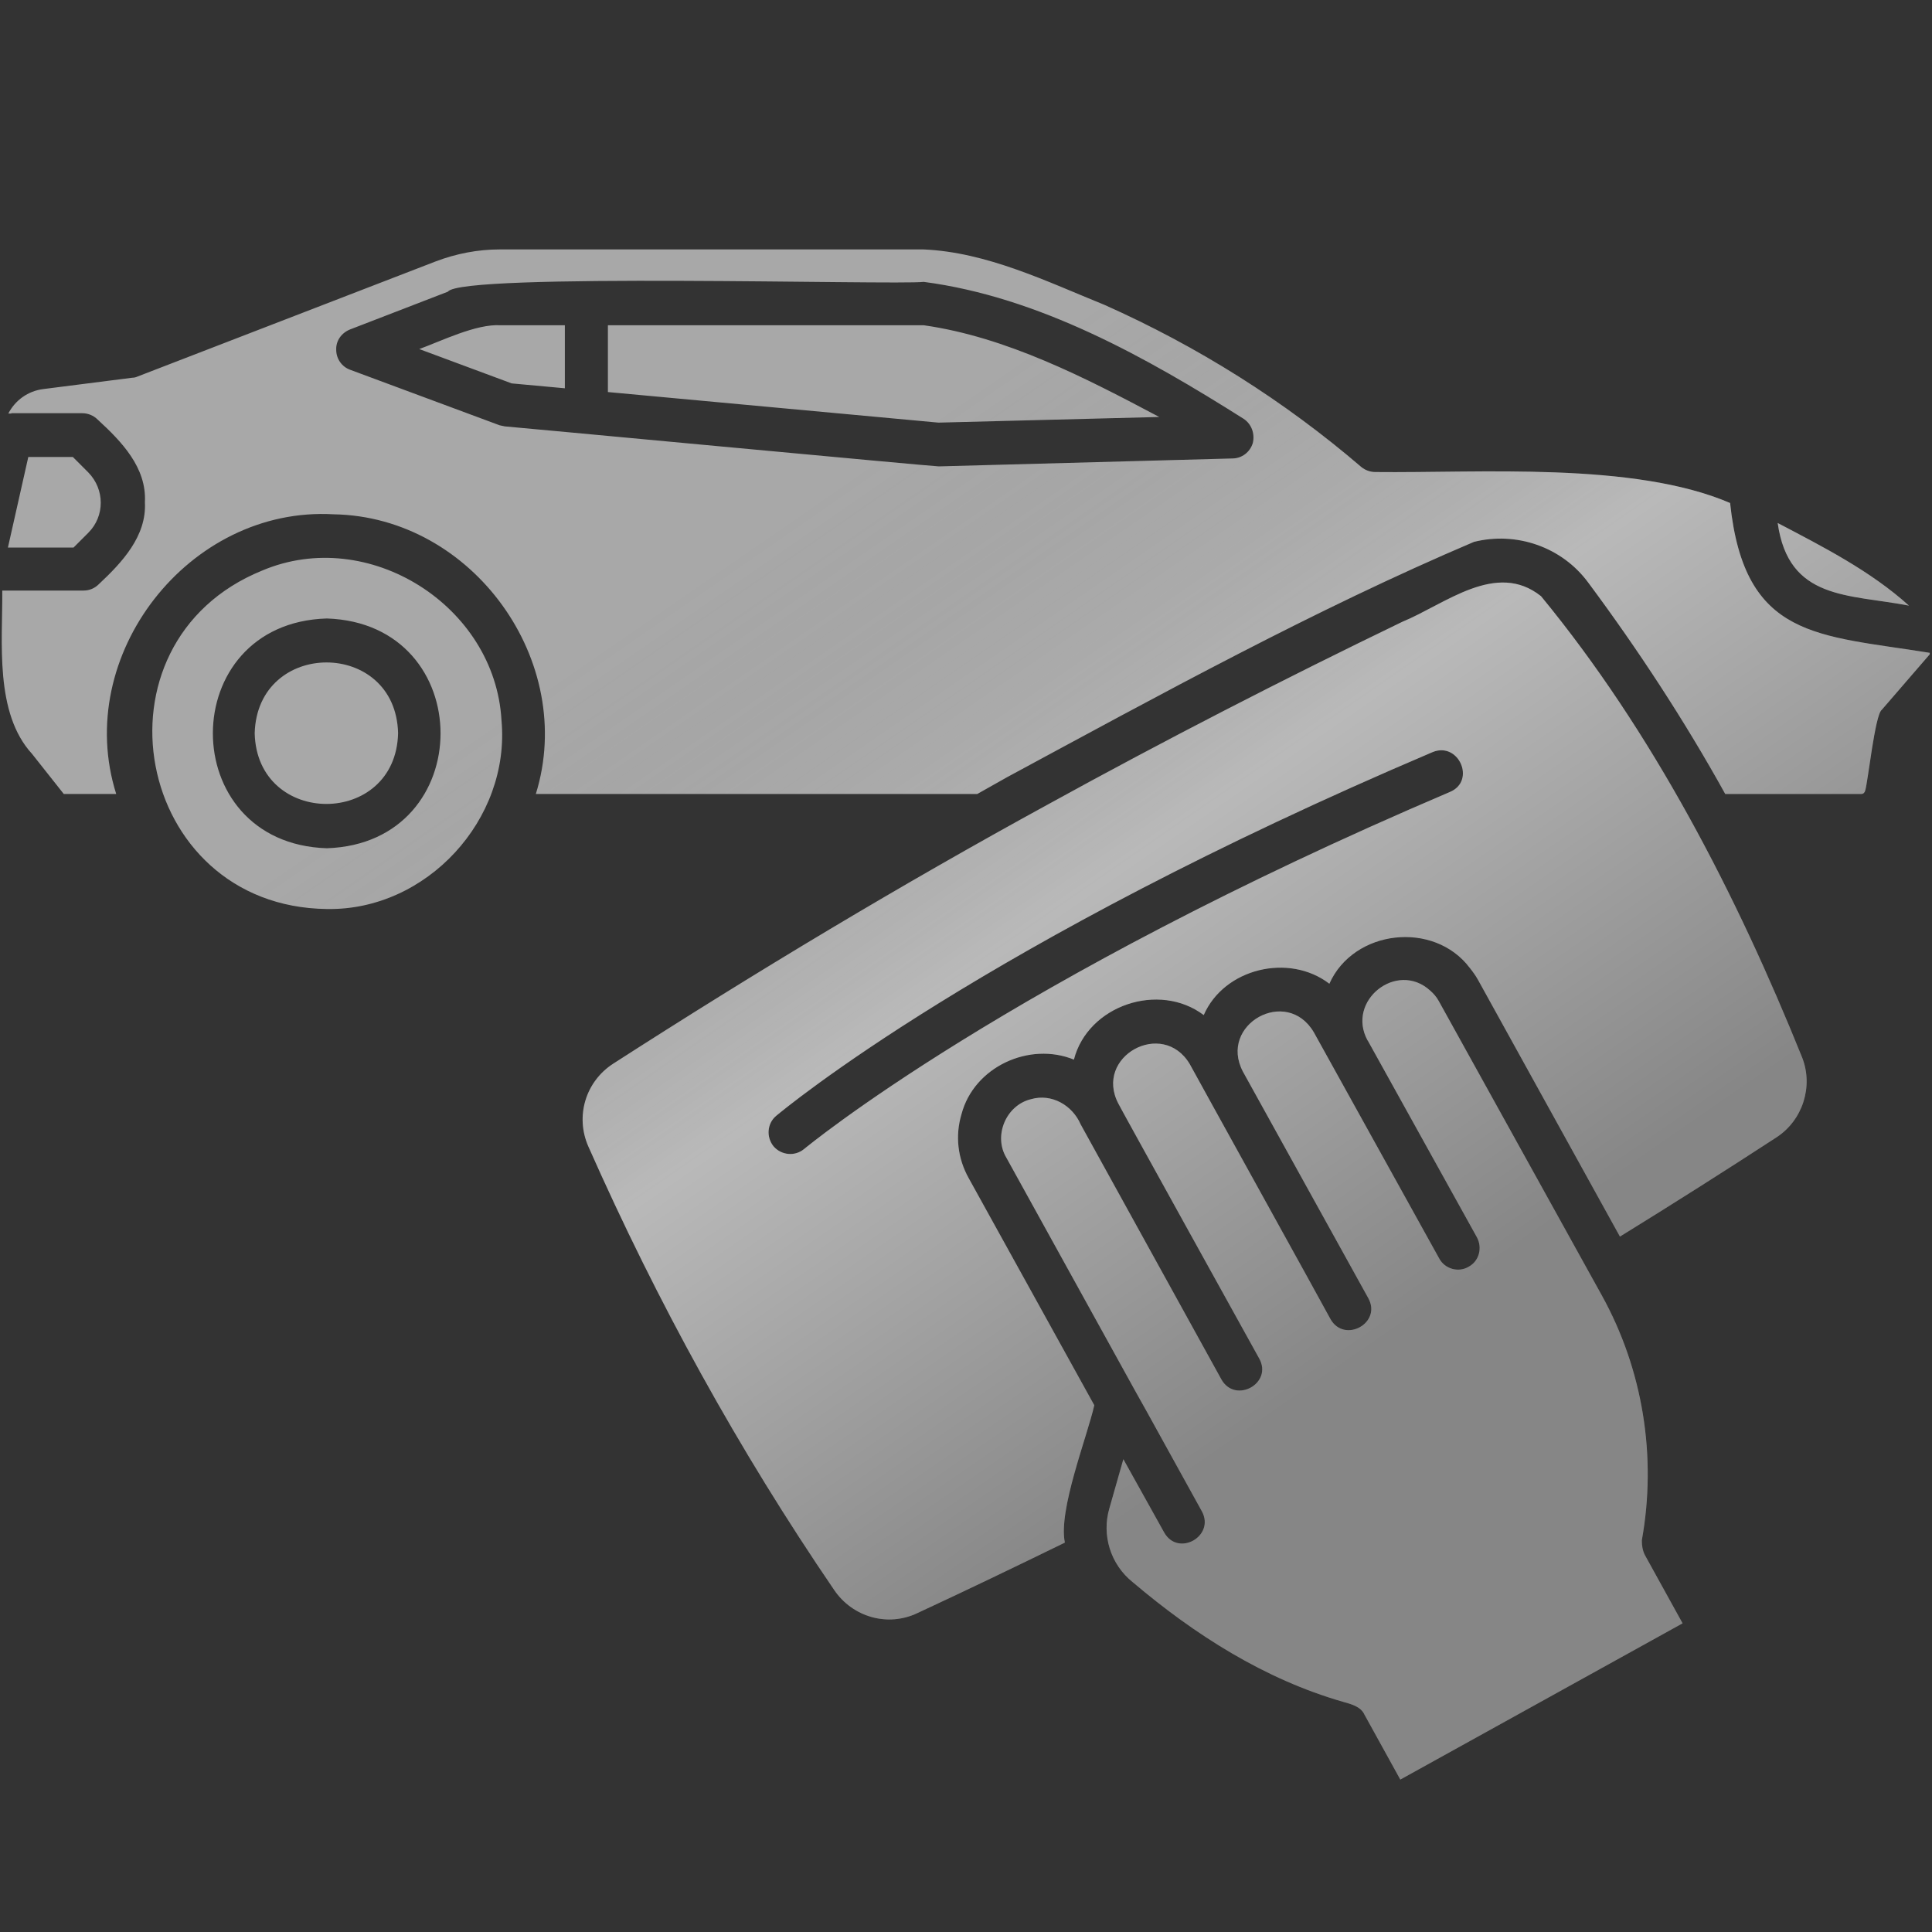
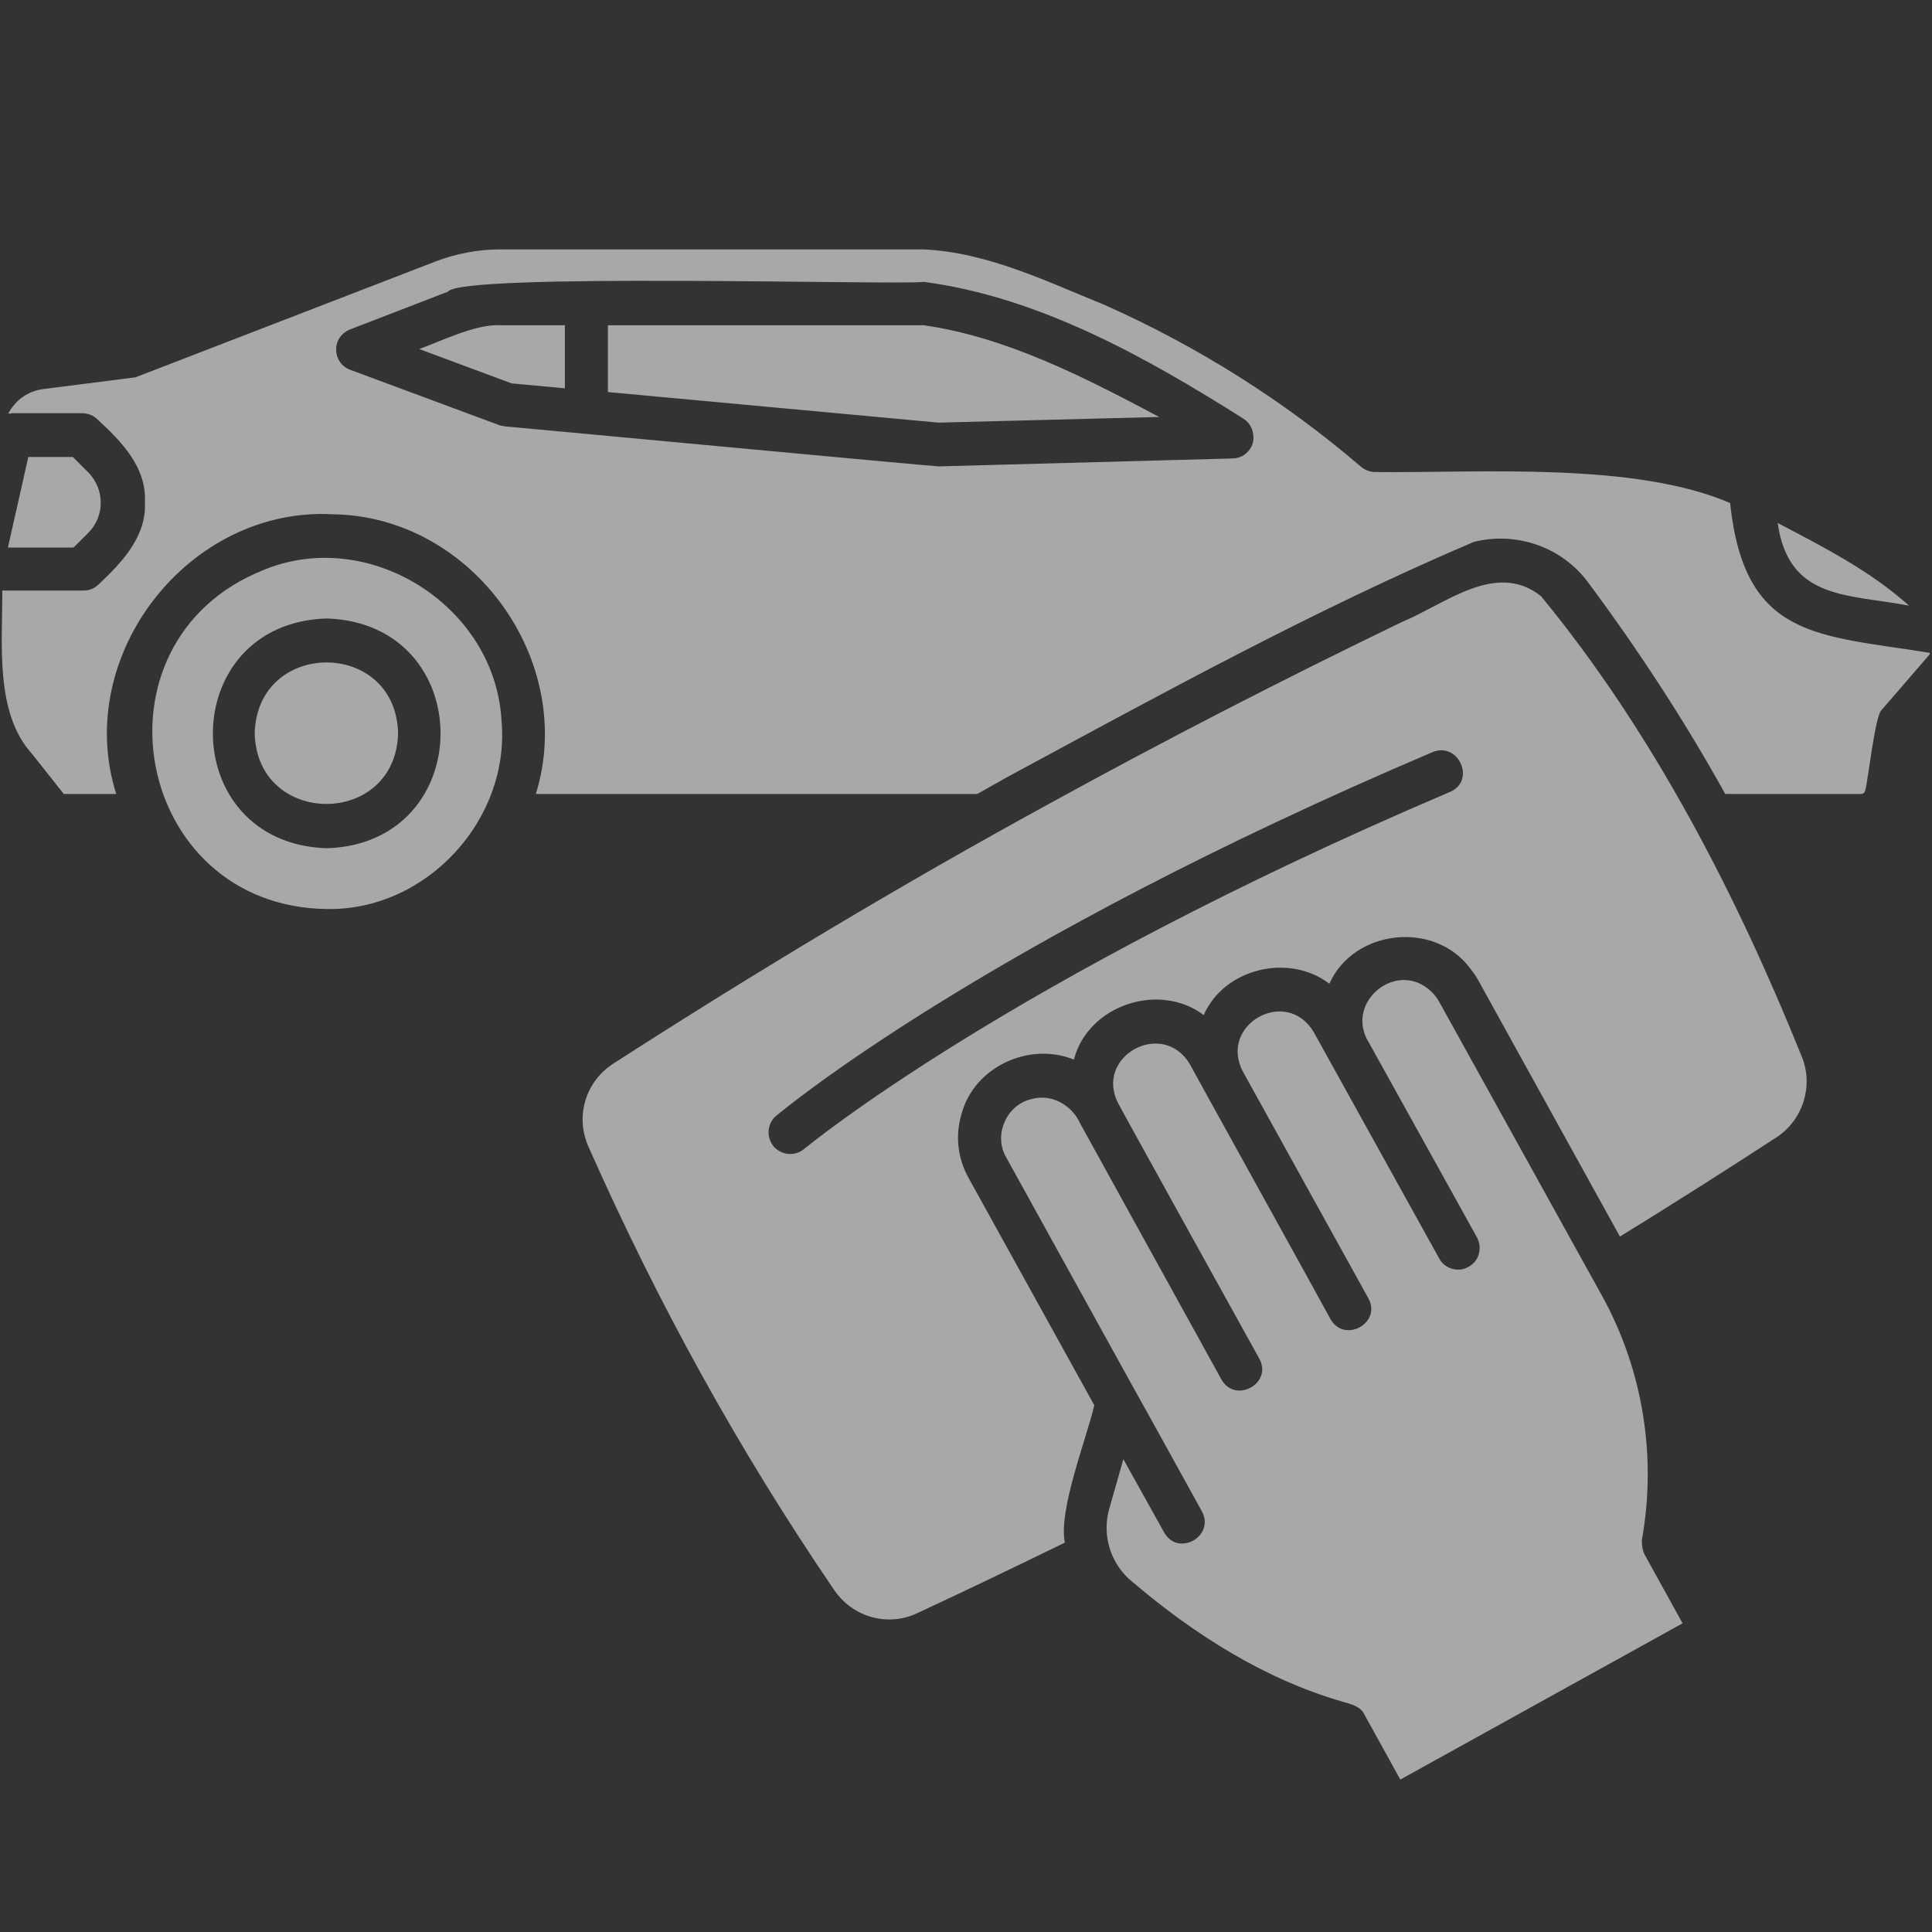
<svg xmlns="http://www.w3.org/2000/svg" width="40" height="40" viewBox="0 0 40 40" fill="none">
  <rect x="0" y="0" width="40" height="40" fill="#333333" stroke="none" />
  <path d="M5.43 11.812C1.75 13.305 2.773 18.773 6.766 18.82C8.828 18.859 10.57 16.969 10.383 14.914C10.25 12.539 7.625 10.883 5.43 11.812ZM6.766 17.562C3.617 17.461 3.625 12.898 6.766 12.805C9.906 12.906 9.906 17.461 6.766 17.562ZM36.805 10.828C37.742 11.32 38.727 11.82 39.523 12.539C38.266 12.297 37.031 12.43 36.805 10.828ZM39.953 13.516C37.633 13.141 36.117 13.234 35.82 10.414C33.82 9.555 30.633 9.797 28.477 9.773C28.367 9.773 28.266 9.734 28.188 9.672C26.586 8.297 24.797 7.172 22.867 6.312C21.672 5.828 20.43 5.219 19.117 5.164H10.344C9.898 5.164 9.445 5.25 9.016 5.414L2.844 7.797C2.813 7.812 2.773 7.82 2.742 7.82L0.898 8.055C0.578 8.094 0.313 8.289 0.172 8.562H0.234V8.555H1.703C1.82 8.555 1.938 8.602 2.023 8.688C2.516 9.141 3.039 9.68 3 10.398C3.039 11.102 2.523 11.648 2.047 12.094C1.961 12.18 1.852 12.227 1.727 12.227H0.047C0.055 13.289 -0.117 14.758 0.664 15.609L1.32 16.438H2.406C1.5 13.57 3.914 10.477 6.906 10.648C9.789 10.695 11.945 13.695 11.094 16.438H20.234C20.445 16.32 20.648 16.203 20.859 16.086C24.016 14.383 27.211 12.625 30.516 11.219C31.391 11 32.336 11.32 32.883 12.062C33.906 13.438 34.875 14.914 35.719 16.438H38.539C38.578 16.438 38.609 16.406 38.617 16.367C38.672 16.203 38.82 14.789 38.961 14.695L39.953 13.547V13.516ZM25.938 9.172C25.883 9.359 25.711 9.492 25.516 9.492L19.438 9.656C19.391 9.664 10.5 8.828 10.453 8.828C10.414 8.82 10.375 8.812 10.344 8.805L7.25 7.656C7.078 7.594 6.961 7.43 6.961 7.242C6.953 7.055 7.07 6.891 7.25 6.82L9.273 6.039C9.547 5.641 18.523 5.906 19.125 5.836C21.508 6.148 23.734 7.398 25.75 8.672C25.914 8.781 25.984 8.984 25.938 9.172ZM8.242 15.18C8.195 17.133 5.32 17.133 5.273 15.18C5.328 13.227 8.195 13.227 8.242 15.18ZM34.055 32.195L34.836 33.609L28.992 36.844L28.25 35.5C28.172 35.328 27.969 35.281 27.805 35.234C26.18 34.766 24.734 33.844 23.453 32.758C22.992 32.391 22.805 31.781 22.969 31.227L23.258 30.211L24.102 31.727C24.391 32.242 25.164 31.805 24.883 31.289C24.875 31.281 23.523 28.82 23.516 28.82L20.836 23.969C20.563 23.516 20.828 22.883 21.344 22.758C21.773 22.633 22.203 22.883 22.375 23.281L25.289 28.562C25.578 29.07 26.359 28.641 26.07 28.125C26.07 28.125 23.148 22.852 23.156 22.852C22.641 21.875 24.07 21.086 24.633 22.031C24.664 22.094 27.398 27.031 27.547 27.312C27.836 27.82 28.617 27.391 28.328 26.875L25.734 22.188C25.219 21.211 26.641 20.414 27.203 21.375C27.328 21.602 29.594 25.688 29.797 26.055C29.914 26.273 30.195 26.352 30.406 26.227C30.625 26.109 30.695 25.836 30.578 25.617L28.32 21.547C28.313 21.547 28.32 21.539 28.313 21.539C27.867 20.719 28.922 19.883 29.609 20.508C29.68 20.57 29.742 20.641 29.789 20.727L33.164 26.82C34.016 28.359 34.305 30.156 33.992 31.891C33.992 32 34.008 32.102 34.055 32.195ZM10.359 6.734H11.695V8.039L10.594 7.938L8.68 7.227C9.133 7.062 9.859 6.703 10.359 6.734ZM19.125 6.734C20.836 6.977 22.469 7.82 24 8.633L19.43 8.75L12.586 8.117V6.734H19.125ZM31.906 12.344C30.977 11.602 29.922 12.508 29.031 12.875C26.555 14.07 24.094 15.336 21.695 16.656C18.664 18.312 15.656 20.117 12.695 22.023C12.125 22.391 11.906 23.109 12.18 23.734C13.609 26.961 15.289 30.016 17.273 32.922C17.656 33.484 18.383 33.688 18.992 33.398C19.984 32.938 21.008 32.445 22.047 31.938C21.906 31.266 22.508 29.75 22.656 29.094L20.055 24.391C19.828 23.984 19.773 23.516 19.906 23.07C20.164 22.086 21.313 21.562 22.234 21.938C22.523 20.812 24 20.32 24.922 21.016C25.344 20.047 26.688 19.727 27.523 20.367C28.023 19.242 29.688 19.055 30.43 20.039C30.492 20.117 30.555 20.203 30.602 20.289L33.539 25.602C34.641 24.922 35.727 24.234 36.781 23.547C37.32 23.195 37.547 22.5 37.313 21.898C35.953 18.523 34.219 15.156 31.906 12.344ZM30.016 16.398C20.844 20.305 16.688 23.758 16.648 23.789C16.461 23.945 16.18 23.922 16.016 23.734C15.859 23.539 15.883 23.258 16.07 23.102C16.242 22.961 20.352 19.531 29.664 15.57C30.203 15.352 30.563 16.172 30.016 16.398ZM1.828 11.031L1.523 11.336H0.164L0.586 9.461H1.508L1.828 9.781C2.172 10.133 2.172 10.688 1.828 11.031Z" fill="#A8A8A8" />
-   <path d="M5.43 11.812C1.75 13.305 2.773 18.773 6.766 18.82C8.828 18.859 10.57 16.969 10.383 14.914C10.25 12.539 7.625 10.883 5.43 11.812ZM6.766 17.562C3.617 17.461 3.625 12.898 6.766 12.805C9.906 12.906 9.906 17.461 6.766 17.562ZM36.805 10.828C37.742 11.32 38.727 11.82 39.523 12.539C38.266 12.297 37.031 12.43 36.805 10.828ZM39.953 13.516C37.633 13.141 36.117 13.234 35.82 10.414C33.82 9.555 30.633 9.797 28.477 9.773C28.367 9.773 28.266 9.734 28.188 9.672C26.586 8.297 24.797 7.172 22.867 6.312C21.672 5.828 20.43 5.219 19.117 5.164H10.344C9.898 5.164 9.445 5.25 9.016 5.414L2.844 7.797C2.813 7.812 2.773 7.82 2.742 7.82L0.898 8.055C0.578 8.094 0.313 8.289 0.172 8.562H0.234V8.555H1.703C1.82 8.555 1.938 8.602 2.023 8.688C2.516 9.141 3.039 9.68 3 10.398C3.039 11.102 2.523 11.648 2.047 12.094C1.961 12.18 1.852 12.227 1.727 12.227H0.047C0.055 13.289 -0.117 14.758 0.664 15.609L1.32 16.438H2.406C1.5 13.57 3.914 10.477 6.906 10.648C9.789 10.695 11.945 13.695 11.094 16.438H20.234C20.445 16.32 20.648 16.203 20.859 16.086C24.016 14.383 27.211 12.625 30.516 11.219C31.391 11 32.336 11.32 32.883 12.062C33.906 13.438 34.875 14.914 35.719 16.438H38.539C38.578 16.438 38.609 16.406 38.617 16.367C38.672 16.203 38.82 14.789 38.961 14.695L39.953 13.547V13.516ZM25.938 9.172C25.883 9.359 25.711 9.492 25.516 9.492L19.438 9.656C19.391 9.664 10.5 8.828 10.453 8.828C10.414 8.82 10.375 8.812 10.344 8.805L7.25 7.656C7.078 7.594 6.961 7.43 6.961 7.242C6.953 7.055 7.07 6.891 7.25 6.82L9.273 6.039C9.547 5.641 18.523 5.906 19.125 5.836C21.508 6.148 23.734 7.398 25.75 8.672C25.914 8.781 25.984 8.984 25.938 9.172ZM8.242 15.18C8.195 17.133 5.32 17.133 5.273 15.18C5.328 13.227 8.195 13.227 8.242 15.18ZM34.055 32.195L34.836 33.609L28.992 36.844L28.25 35.5C28.172 35.328 27.969 35.281 27.805 35.234C26.18 34.766 24.734 33.844 23.453 32.758C22.992 32.391 22.805 31.781 22.969 31.227L23.258 30.211L24.102 31.727C24.391 32.242 25.164 31.805 24.883 31.289C24.875 31.281 23.523 28.82 23.516 28.82L20.836 23.969C20.563 23.516 20.828 22.883 21.344 22.758C21.773 22.633 22.203 22.883 22.375 23.281L25.289 28.562C25.578 29.07 26.359 28.641 26.07 28.125C26.07 28.125 23.148 22.852 23.156 22.852C22.641 21.875 24.07 21.086 24.633 22.031C24.664 22.094 27.398 27.031 27.547 27.312C27.836 27.82 28.617 27.391 28.328 26.875L25.734 22.188C25.219 21.211 26.641 20.414 27.203 21.375C27.328 21.602 29.594 25.688 29.797 26.055C29.914 26.273 30.195 26.352 30.406 26.227C30.625 26.109 30.695 25.836 30.578 25.617L28.32 21.547C28.313 21.547 28.32 21.539 28.313 21.539C27.867 20.719 28.922 19.883 29.609 20.508C29.68 20.57 29.742 20.641 29.789 20.727L33.164 26.82C34.016 28.359 34.305 30.156 33.992 31.891C33.992 32 34.008 32.102 34.055 32.195ZM10.359 6.734H11.695V8.039L10.594 7.938L8.68 7.227C9.133 7.062 9.859 6.703 10.359 6.734ZM19.125 6.734C20.836 6.977 22.469 7.82 24 8.633L19.43 8.75L12.586 8.117V6.734H19.125ZM31.906 12.344C30.977 11.602 29.922 12.508 29.031 12.875C26.555 14.07 24.094 15.336 21.695 16.656C18.664 18.312 15.656 20.117 12.695 22.023C12.125 22.391 11.906 23.109 12.18 23.734C13.609 26.961 15.289 30.016 17.273 32.922C17.656 33.484 18.383 33.688 18.992 33.398C19.984 32.938 21.008 32.445 22.047 31.938C21.906 31.266 22.508 29.75 22.656 29.094L20.055 24.391C19.828 23.984 19.773 23.516 19.906 23.07C20.164 22.086 21.313 21.562 22.234 21.938C22.523 20.812 24 20.32 24.922 21.016C25.344 20.047 26.688 19.727 27.523 20.367C28.023 19.242 29.688 19.055 30.43 20.039C30.492 20.117 30.555 20.203 30.602 20.289L33.539 25.602C34.641 24.922 35.727 24.234 36.781 23.547C37.32 23.195 37.547 22.5 37.313 21.898C35.953 18.523 34.219 15.156 31.906 12.344ZM30.016 16.398C20.844 20.305 16.688 23.758 16.648 23.789C16.461 23.945 16.18 23.922 16.016 23.734C15.859 23.539 15.883 23.258 16.07 23.102C16.242 22.961 20.352 19.531 29.664 15.57C30.203 15.352 30.563 16.172 30.016 16.398ZM1.828 11.031L1.523 11.336H0.164L0.586 9.461H1.508L1.828 9.781C2.172 10.133 2.172 10.688 1.828 11.031Z" fill="url(#paint0_linear_33_11803)" fill-opacity="0.2" />
  <defs>
    <linearGradient id="paint0_linear_33_11803" x1="6.493" y1="8.891" x2="30.253" y2="43.264" gradientUnits="userSpaceOnUse">
      <stop offset="0.17" stop-color="#5C5C5C" stop-opacity="0" />
      <stop offset="0.406" stop-color="white" />
      <stop offset="0.673" />
    </linearGradient>
  </defs>
</svg>